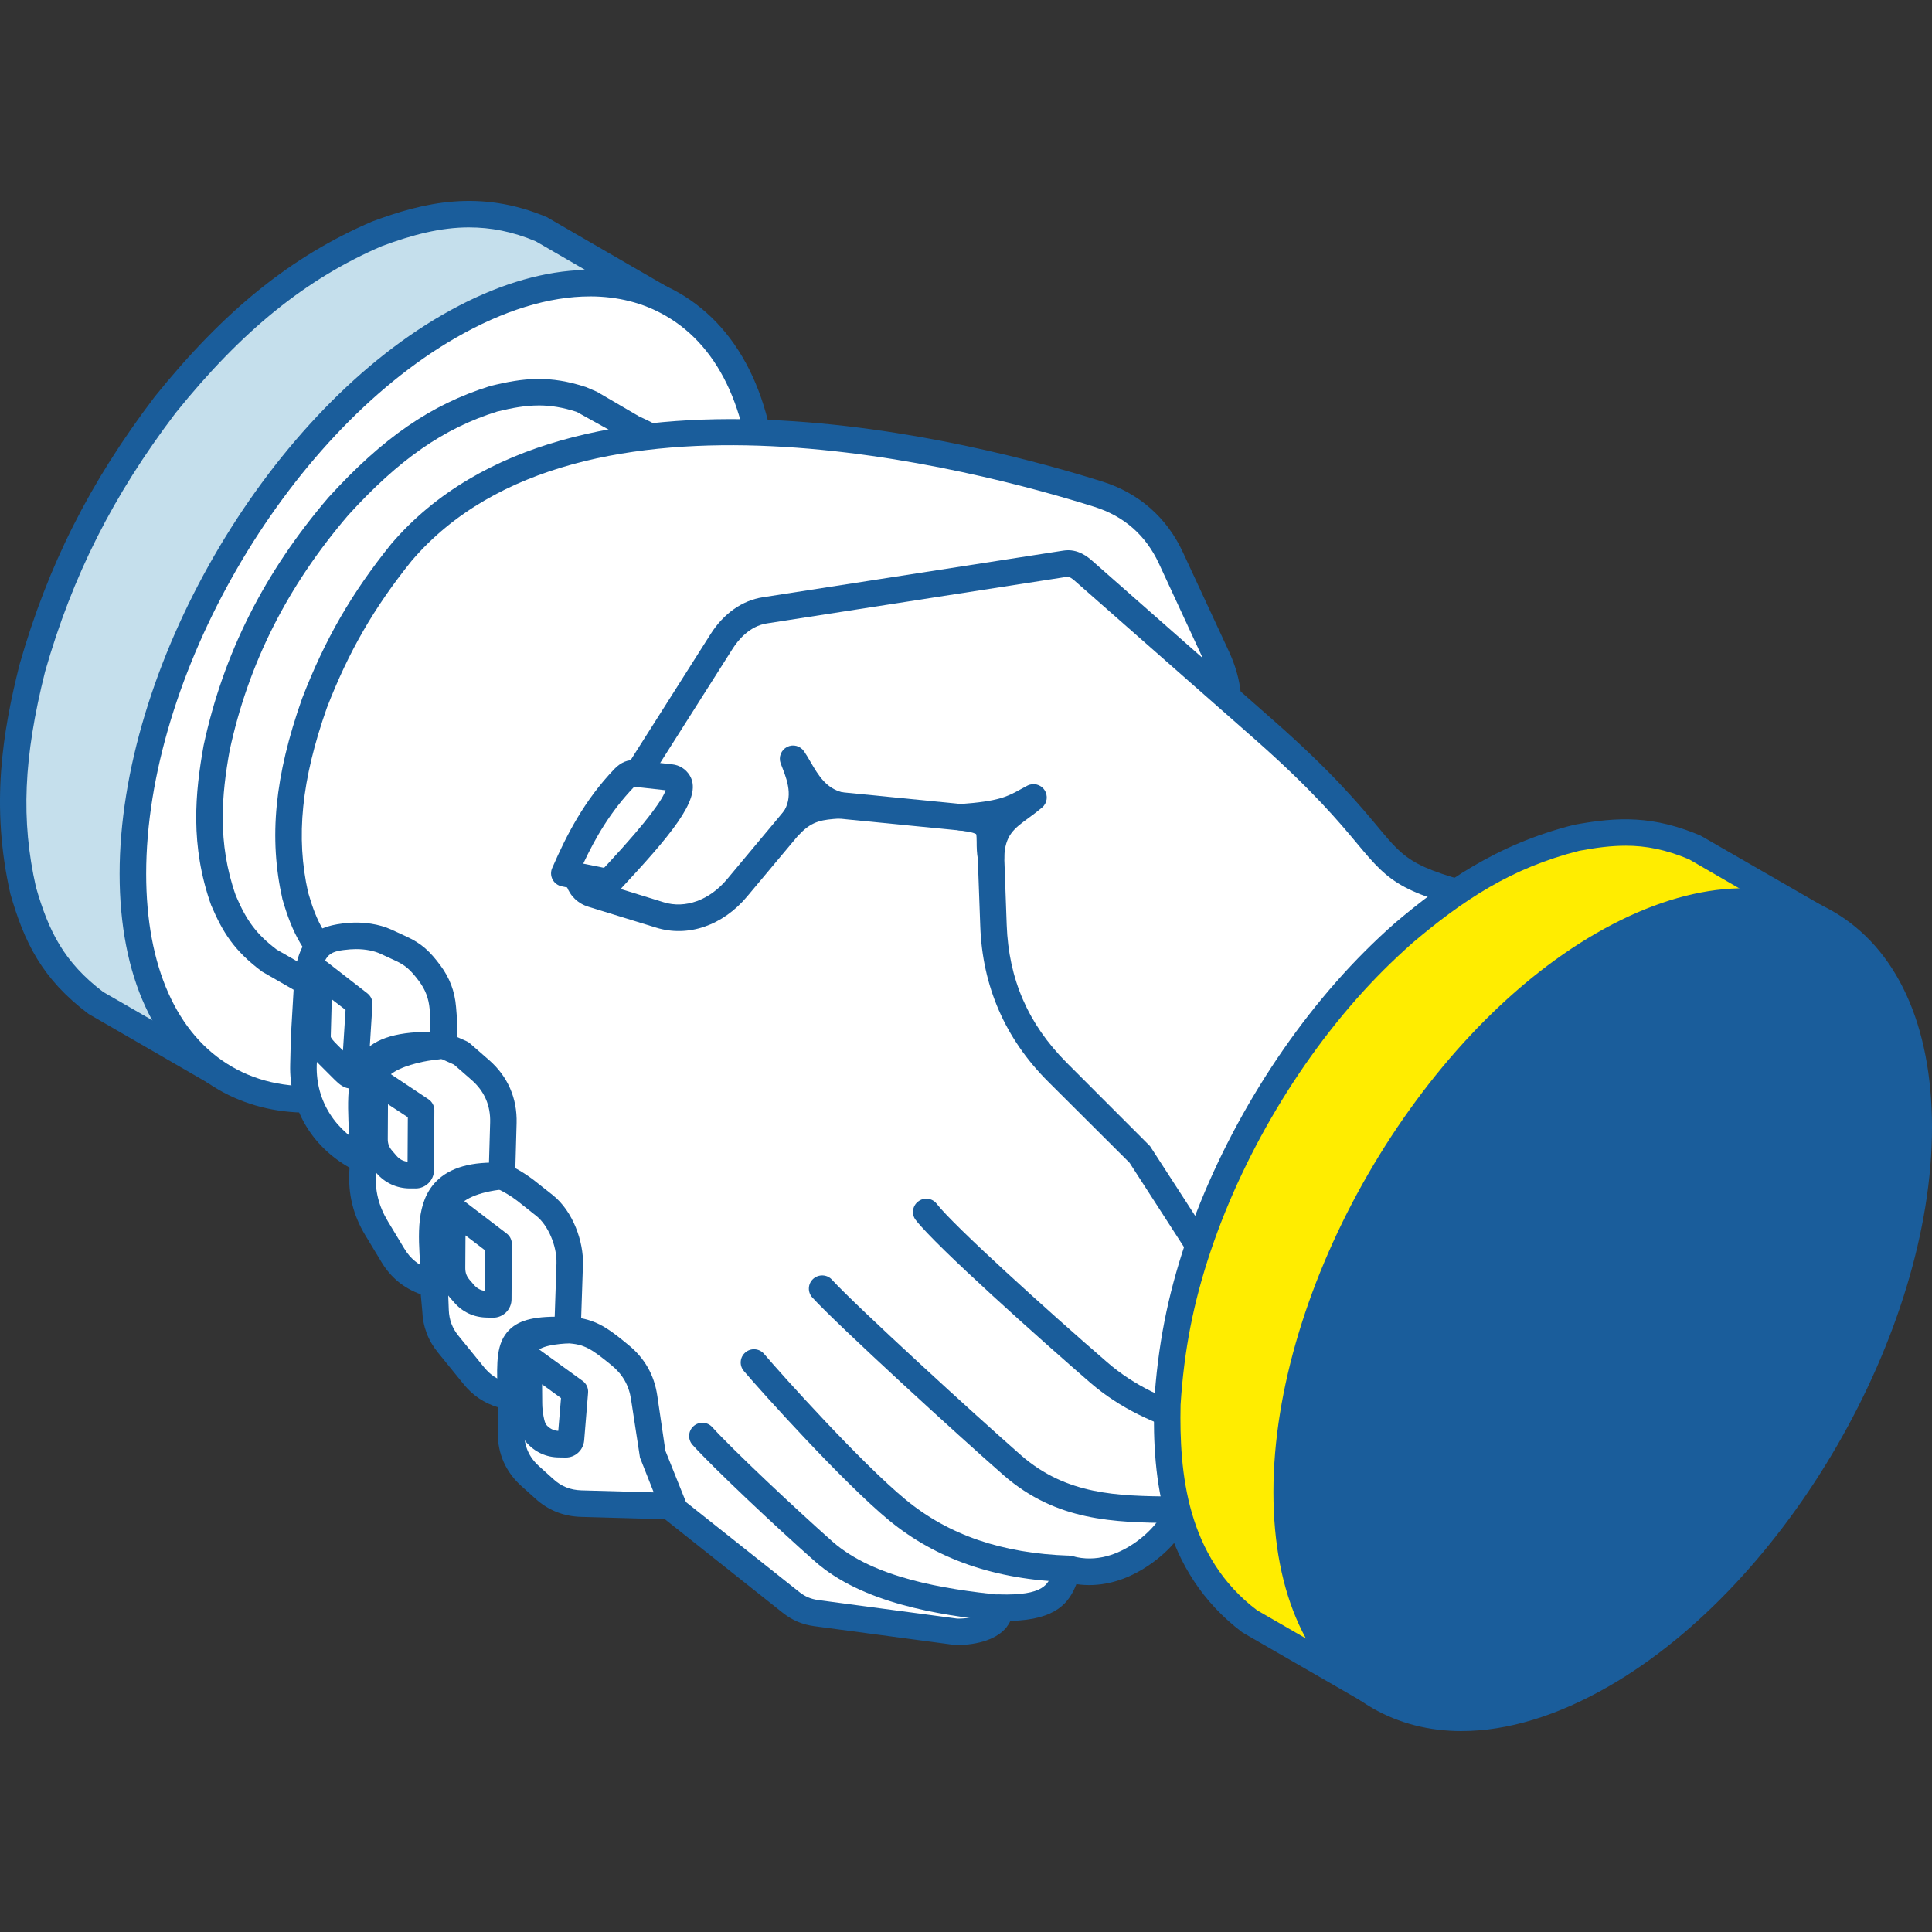
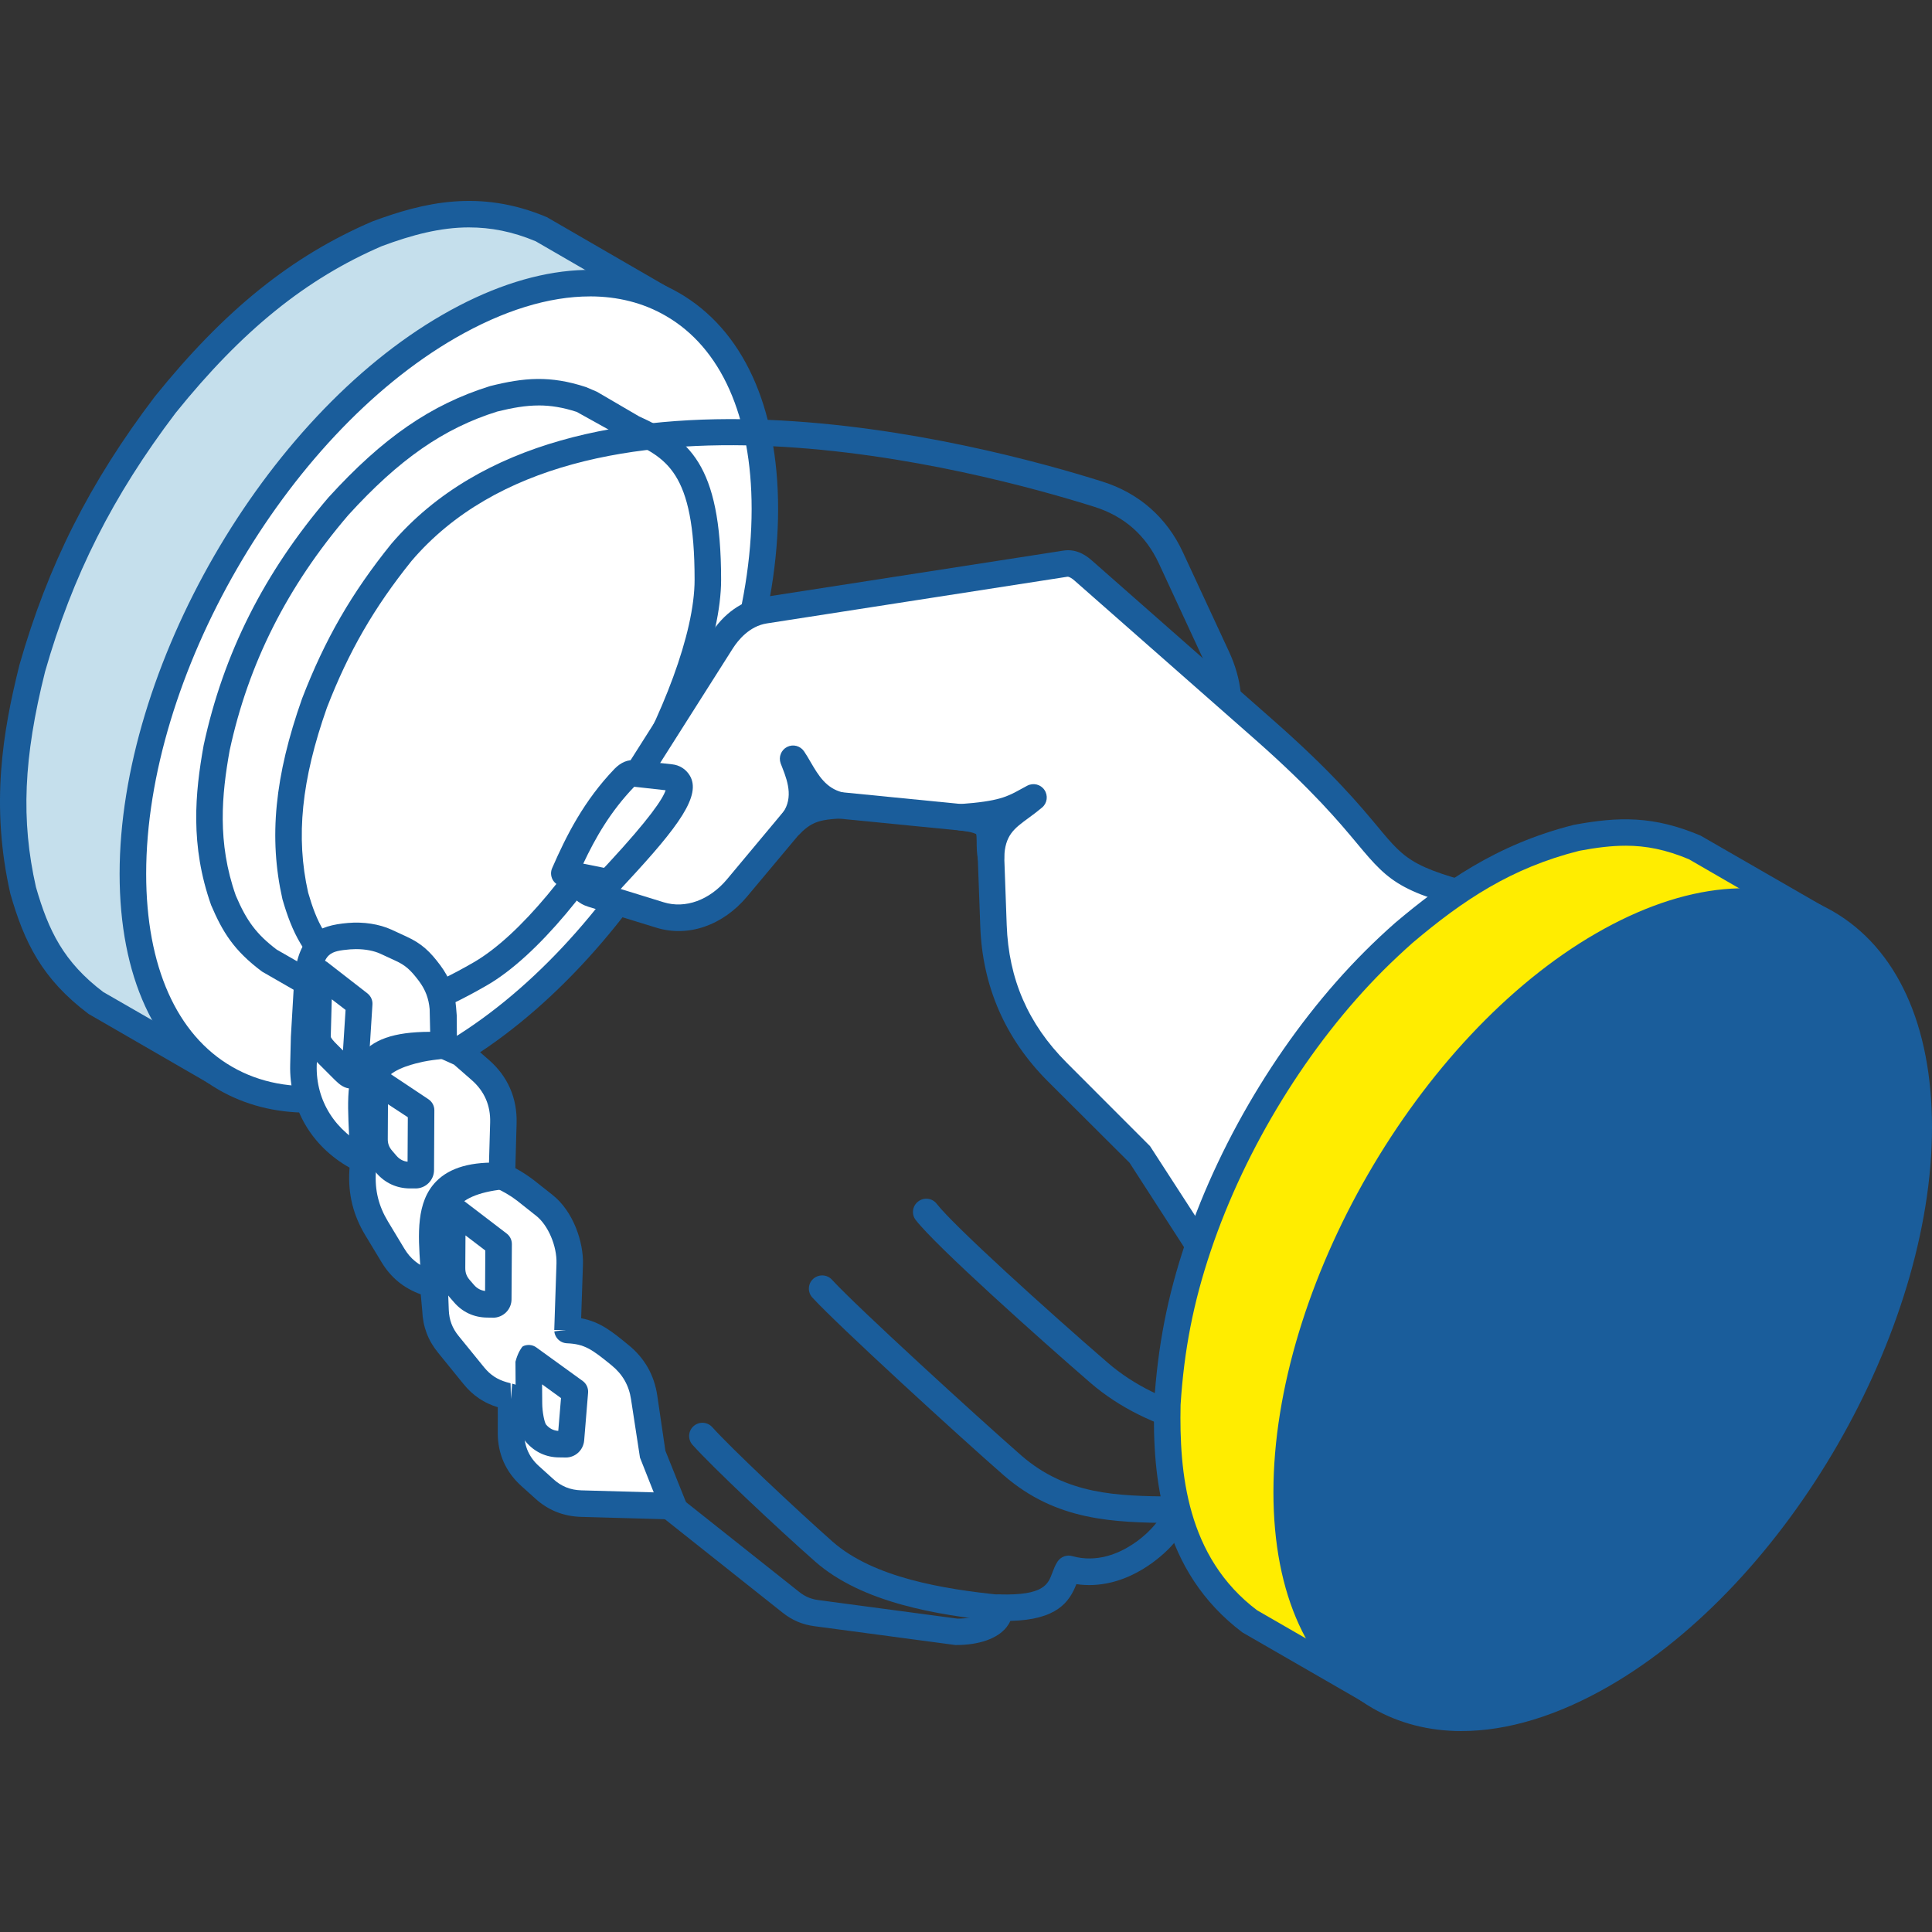
<svg xmlns="http://www.w3.org/2000/svg" id="_x3C_Layer_x3E_" width="90" height="90" version="1.1" viewBox="0 0 90 90">
  <rect x="0" y="0" width="90" height="90" fill="#333333" stroke="none" />
  <path d="M25.23,10.688c-2.698-1.145-4.973-.798-7.654.199-4.118,1.771-7.09,4.507-9.874,7.964-2.935,3.867-4.864,7.597-6.197,12.266-.891,3.573-1.25,6.725-.43,10.345.653,2.275,1.451,3.799,3.361,5.238l2.022,1.172,3.544,2.042L30.748,13.882l-5.518-3.194Z" fill="#c5dfec" fill-rule="evenodd" />
  <path d="M21.854,10.593c-1.343,0-2.656.348-4.065.872-3.532,1.522-6.507,3.924-9.606,7.769-2.929,3.861-4.807,7.587-6.084,12.057-1.005,4.008-1.128,6.92-.424,10.034.583,2.028,1.288,3.488,3.134,4.886l4.964,2.858L29.908,14.107l-4.954-2.868c-1.089-.457-2.101-.645-3.099-.645h0ZM10.002,50.528c-.109,0-.217-.026-.311-.079l-5.562-3.214c-2.178-1.635-3-3.346-3.647-5.601-.938-4.145-.349-7.57.425-10.664,1.327-4.643,3.266-8.494,6.302-12.492,3.246-4.03,6.364-6.541,10.124-8.158,2.397-.894,5.021-1.523,8.139-.205.022.01.046.02.068.038l5.518,3.194c.295.173.394.545.227.845L10.533,50.224c-.078.137-.215.241-.374.284-.052.016-.105.02-.157.02Z" fill="#1a5d9b" fill-rule="evenodd" />
  <path d="M20.912,49.2c8.129-4.691,14.717-16.101,14.717-25.489,0-9.394-6.588-13.201-14.717-8.504-8.129,4.691-14.723,16.112-14.723,25.5,0,9.392,6.594,13.185,14.723,8.494Z" fill="#fff" fill-rule="evenodd" />
  <path d="M20.912,49.2h.017-.017ZM27.482,13.808c-1.907,0-4.037.653-6.261,1.933-7.946,4.585-14.412,15.787-14.412,24.965,0,4.307,1.42,7.501,4.001,8.988,2.579,1.492,6.06,1.128,9.795-1.031,7.944-4.585,14.409-15.782,14.409-24.953,0-4.318-1.423-7.513-4.005-8.999-1.044-.605-2.234-.904-3.527-.904h0ZM14.331,51.832c-1.507,0-2.906-.354-4.143-1.066-2.976-1.718-4.616-5.297-4.616-10.061,0-9.573,6.741-21.256,15.031-26.036,4.129-2.385,8.046-2.748,11.021-1.029,2.982,1.718,4.623,5.296,4.623,10.07,0,9.567-6.741,21.24-15.027,26.02v.006c-2.419,1.391-4.761,2.096-6.889,2.096Z" fill="#1a5d9b" fill-rule="evenodd" />
  <path d="M27.493,18.784l-.387-.164c-1.495-.493-2.58-.425-4.095-.047-2.984.93-5.169,2.727-7.245,5.007-2.84,3.32-4.749,6.966-5.672,11.252-.445,2.484-.542,4.687.311,7.093.528,1.246,1.022,1.98,2.111,2.806l1.457.835.542.317c1.939,1.349,3.373,2.074,7.859-.516,4.486-2.589,10.602-13.171,10.602-18.361,0-5.191-1.359-6.084-3.515-7.081l-1.967-1.14Z" fill="#fff" fill-rule="evenodd" />
  <path d="M25.102,18.888c-.621,0-1.23.109-1.941.284-2.486.778-4.569,2.221-6.937,4.824-2.843,3.32-4.653,6.912-5.527,10.968-.365,2.032-.587,4.281.288,6.755.509,1.198.977,1.811,1.904,2.516l1.932,1.109c1.694,1.176,2.883,2.006,7.244-.514,4.328-2.502,10.292-12.829,10.292-17.826,0-5.065-1.324-5.674-3.157-6.52l-2.335-1.297c-.644-.209-1.207-.3-1.763-.3h0ZM17.576,47.724c-1.326,0-2.302-.563-3.415-1.34l-1.954-1.124c-1.316-.983-1.837-1.843-2.372-3.095-.984-2.784-.749-5.222-.349-7.444.92-4.275,2.82-8.048,5.812-11.545,2.54-2.791,4.787-4.335,7.53-5.19,1.576-.395,2.794-.506,4.473.047l.433.185c.023.009.045.02.07.03l1.962,1.146c2.291,1.049,3.826,2.165,3.826,7.612,0,5.416-6.223,16.19-10.913,18.897-2.281,1.318-3.849,1.823-5.104,1.823Z" fill="#1a5d9b" fill-rule="evenodd" />
-   <path d="M36.845,74.643l-9.118-7.234-11.676-22.107c-1.31-.989-1.851-2.028-2.298-3.583-.702-3.11-.144-6.01.898-8.972,1.037-2.679,2.253-4.786,4.057-7.024,7.222-8.442,23.309-5.578,32.457-2.7,1.551.488,2.701,1.492,3.381,2.969l2.144,4.623c.535,1.156.66,2.295.387,3.541l-1.79,8.1,9.786,22.306-10.257,5.714c.208.689-2.259,3.594-5.039,2.806-.387.585-.132,1.907-3.239,1.809.134.583-.629,1.128-2.019,1.128l-6.488-.872c-.452-.062-.829-.219-1.188-.503Z" fill="#fff" fill-rule="evenodd" />
  <path d="M28.214,67.003l9.016,7.155h0c.269.215.542.33.882.378l6.489.866c.874,0,1.297-.294,1.337-.398-.045-.189.003-.368.124-.516.121-.151.353-.224.494-.215,2.077.06,2.268-.477,2.462-1.001.067-.174.134-.359.249-.532.148-.221.43-.326.68-.251,1.143.32,2.153-.116,2.801-.541.945-.615,1.435-1.398,1.464-1.592-.084-.278.05-.474.304-.615l9.766-5.449-9.561-21.785c-.052-.121-.066-.251-.039-.384l1.791-8.1c.243-1.113.135-2.118-.346-3.152l-2.14-4.618c-.612-1.319-1.622-2.207-3.006-2.643-5.482-1.727-23.976-6.641-31.807,2.516-1.75,2.176-2.935,4.229-3.947,6.846-1.185,3.363-1.457,6.02-.872,8.61.394,1.365.845,2.303,2.068,3.226.073.052.131.127.174.205l11.615,21.99h0ZM44.542,76.633h-.025l-6.566-.877c-.568-.074-1.042-.274-1.493-.631l-9.112-7.234c-.068-.052-.125-.121-.164-.195l-11.612-21.99c-1.404-1.099-1.97-2.281-2.413-3.819-.645-2.858-.362-5.732.915-9.346,1.064-2.758,2.305-4.912,4.153-7.203,8.34-9.75,27.464-4.691,33.127-2.905,1.707.537,3.006,1.676,3.755,3.3l2.143,4.617c.593,1.276.731,2.559.429,3.939l-1.744,7.902,9.706,22.121c.127.294.016.631-.262.788l-9.968,5.552c-.147.599-.682,1.21-.957,1.487-.487.494-2.144,1.97-4.312,1.656-.323.824-.897,1.664-3.077,1.712-.044.105-.103.199-.177.294-.421.532-1.278.83-2.345.83Z" fill="#1a5d9b" fill-rule="evenodd" />
  <path d="M63.409,65.297l-5.822-4.572-4.45-6.891-3.895-3.904c-1.885-1.89-2.867-4.149-2.964-6.818l-.176-4.901-8.43-.837-3.335,3.989c-.903,1.082-2.256,1.68-3.601,1.259l-3.14-.965c-.301-.096-.518-.3-.624-.595-.109-.294-.076-.593.093-.855l6.554-10.335c.467-.73,1.151-1.308,2.009-1.439l14.004-2.175c.317-.052.589.11.829.32l8.455,7.444c7.356,6.478,3.861,6.361,11.185,8.116,2.217.53,3.415,1.093,6.715,2.38,5.137,10.176-2.569,17.63-10.098,19.968,0,0-2.654,1.087-3.309.81Z" fill="#fff" fill-rule="evenodd" />
  <path d="M63.685,64.724c.375.041,1.646-.336,2.796-.81,3.831-1.194,8.564-4.082,10.507-8.667,1.349-3.189,1.144-6.63-.621-10.239l-1.55-.615c-2.022-.798-3.136-1.24-4.858-1.65-4.691-1.125-5.14-1.523-6.734-3.441-.82-.983-2.057-2.47-4.716-4.818l-8.455-7.439c-.102-.09-.236-.183-.328-.179l-14.004,2.175c-.813.126-1.34.783-1.582,1.161l-6.555,10.333c-.067.1-.076.201-.033.31.039.115.109.18.225.215l3.143.972c1.005.31,2.13-.1,2.942-1.066l3.334-3.993c.132-.153.337-.236.536-.215l8.432.834c.304.026.542.279.555.589l.177,4.906c.089,2.522.999,4.614,2.781,6.404l3.895,3.899,4.474,6.908,5.638,4.424h0ZM63.698,65.948c-.209,0-.388-.026-.532-.09-.052-.02-.096-.047-.138-.079l-5.825-4.569c-.054-.042-.1-.096-.137-.154l-4.448-6.891-3.813-3.8c-1.983-1.99-3.043-4.422-3.141-7.228l-.159-4.371-7.568-.746-3.128,3.736c-1.132,1.359-2.763,1.923-4.252,1.454l-3.14-.967c-.487-.147-.851-.494-1.025-.97-.173-.48-.121-.974.153-1.398l6.556-10.335c.608-.961,1.473-1.569,2.434-1.718l14.004-2.173c.683-.11,1.167.326,1.332.467l8.455,7.445c2.736,2.406,4.008,3.939,4.851,4.948,1.383,1.664,1.634,1.965,6.074,3.031,1.807.43,2.951.884,5.027,1.708l1.76.693c.147.058.262.163.33.299,2.002,3.966,2.265,7.937.762,11.484-2.112,4.979-7.186,8.096-11.232,9.355-.836.347-2.276.868-3.198.868Z" fill="#1a5d9b" fill-rule="evenodd" />
-   <path d="M49.779,73.701h-.02c-3.402-.115-6.133-1.061-8.352-2.884-2.131-1.759-5.928-5.972-6.755-6.949-.221-.257-.19-.647.07-.866.259-.223.651-.19.871.067.814.962,4.533,5.091,6.6,6.793,2.003,1.65,4.489,2.5,7.61,2.605.34.017.606.3.595.643-.01.33-.285.592-.618.592Z" fill="#1a5d9b" fill-rule="evenodd" />
  <path d="M54.813,70.954h-.009l-.269-.004c-2.609-.038-5.309-.076-7.777-2.224-2.08-1.817-7.753-7.008-8.913-8.279-.233-.251-.217-.641.036-.872.249-.225.644-.215.872.036,1.138,1.246,6.754,6.379,8.817,8.186,2.124,1.849,4.486,1.886,6.985,1.917l.266.004c.342.006.613.285.609.621-.006.341-.282.615-.618.615Z" fill="#1a5d9b" fill-rule="evenodd" />
  <path d="M61.1,67.807h-.067c-3.66-.398-7.462-.987-10.253-3.403-2.235-1.935-7.159-6.327-8.122-7.571-.209-.267-.157-.657.112-.861.267-.211.658-.164.865.105.782,1.013,5.12,4.943,7.952,7.391,2.523,2.186,5.972,2.717,9.578,3.111.339.035.583.34.549.682-.036.315-.302.547-.615.547Z" fill="#1a5d9b" fill-rule="evenodd" />
  <path d="M46.534,75.523h-.064c-2.812-.288-6.319-.86-8.502-2.784-1.798-1.586-4.748-4.365-5.707-5.431-.228-.251-.208-.645.047-.872.254-.225.643-.209.872.047.909,1.009,3.844,3.772,5.606,5.334,1.919,1.686,5.182,2.21,7.814,2.479.336.03.584.336.549.673-.032.32-.302.555-.615.555Z" fill="#1a5d9b" fill-rule="evenodd" />
  <path d="M84.563,42.717l-5.585-3.226c-1.97-.83-3.434-.852-5.515-.462-3.224.804-5.542,2.295-8.059,4.418-.427.379-.977.894-1.378,1.298-3.634,3.63-6.579,8.474-8.211,13.332-.837,2.492-1.27,4.739-1.432,7.33-.084,3.876.531,7.626,3.803,10.102l5.565,3.216,20.813-36.007Z" fill="#ffed00" fill-rule="evenodd" />
  <path d="M75.732,39.397c-.682,0-1.377.089-2.16.236-3.16.794-5.399,2.285-7.767,4.287-.411.364-.951.868-1.345,1.262-3.501,3.498-6.438,8.273-8.061,13.096-.807,2.4-1.239,4.607-1.403,7.165-.065,3.141.276,7.091,3.565,9.571l4.966,2.864,20.191-34.935-5.043-2.916c-1.076-.451-1.996-.63-2.942-.63h0ZM63.75,79.338c-.105,0-.211-.026-.307-.084l-5.565-3.208c-3.795-2.864-4.191-7.193-4.117-10.656.173-2.694.622-5.001,1.465-7.505,1.682-4.997,4.727-9.945,8.359-13.575.414-.416.974-.942,1.412-1.324,2.172-1.833,4.677-3.646,8.314-4.56,2.091-.388,3.713-.43,5.909.5l5.652,3.256c.142.084.243.217.289.372.038.164.015.332-.062.474l-20.813,36.001c-.115.199-.321.31-.536.31Z" fill="#1a5d9b" fill-rule="evenodd" />
  <path d="M74.66,78.004c8.134-4.69,14.719-16.096,14.719-25.488,0-9.388-6.585-13.198-14.719-8.506-8.126,4.695-14.719,16.117-14.719,25.5,0,9.394,6.593,13.191,14.719,8.494Z" fill="#1a5d9b" fill-rule="evenodd" />
  <path d="M81.233,42.611c-1.907,0-4.04.653-6.263,1.934-7.948,4.592-14.412,15.786-14.412,24.965,0,4.313,1.422,7.506,3.999,8.993,2.58,1.493,6.063,1.125,9.794-1.029,7.949-4.591,14.411-15.786,14.411-24.957,0-4.313-1.419-7.507-4.005-9-1.039-.599-2.233-.905-3.524-.905h0ZM68.084,80.64c-1.507,0-2.906-.356-4.142-1.065-2.98-1.718-4.621-5.296-4.621-10.066,0-9.571,6.745-21.25,15.03-26.03,4.129-2.385,8.048-2.753,11.026-1.031,2.979,1.718,4.623,5.296,4.623,10.067,0,9.565-6.745,21.239-15.03,26.024-2.416,1.397-4.76,2.1-6.886,2.1Z" fill="#1a5d9b" fill-rule="evenodd" />
  <path d="M31.369,70.167l-4.303-.127c-.663-.02-1.224-.241-1.715-.689l-.667-.605c-.58-.523-.875-1.196-.875-1.979v-1.688l-.369-.099c-.557-.153-.996-.442-1.361-.888l-1.195-1.471c-.379-.468-.568-.977-.592-1.58l-.044-1.178-.435-.153c-.657-.236-1.151-.635-1.513-1.234l-.755-1.256c-.501-.83-.711-1.68-.651-2.653l.032-.536c-1.641-.786-2.843-2.362-2.787-4.412l.029-1.308.157-2.747c.166-1.528.705-1.849,1.939-1.954.564-.047,1.202.02,1.718.257l.691.32c.59.269.904.563,1.342,1.146.369.494.564,1.009.613,1.624l.035.41.009,1.334.817.368.884.772c.733.641,1.103,1.492,1.076,2.464l-.068,2.484c.391.195.711.362,1.092.663l.885.698c.759.593,1.215,1.787,1.183,2.727l-.105,3.079c1.036.047,1.503.404,2.442,1.166.637.515,1.012,1.17,1.128,1.986l.381,2.563.981,2.496Z" fill="#fff" fill-rule="evenodd" />
  <path d="M16.598,44.213c-.092,0-.187.007-.281.011-.939.084-1.24.169-1.377,1.409l-.186,3.998c-.041,1.654.868,3.088,2.441,3.844.222.112.362.348.344.595l-.03.536c-.051.846.127,1.57.564,2.295l.757,1.255c.285.478.664.788,1.189.973l.436.158c.235.084.397.305.407.557l.044,1.17c.017.474.163.858.458,1.22l1.196,1.471c.285.346.605.557,1.041.683l.371.099c.267.074.454.32.454.593l-.003,1.688c0,.603.228,1.119.676,1.522l.67.605c.376.346.796.515,1.313.531l3.371.094-.64-1.618-.416-2.71c-.096-.653-.394-1.173-.909-1.592-.923-.752-1.256-.989-2.079-1.025-.339-.016-.602-.299-.589-.641l.103-3.079c.026-.808-.391-1.785-.949-2.221l-.882-.699c-.337-.259-.622-.41-.991-.595-.214-.109-.347-.33-.339-.571l.071-2.484c.022-.788-.269-1.457-.865-1.976l-.818-.715-.735-.331c-.22-.105-.361-.318-.362-.561l-.038-1.692c-.044-.498-.196-.903-.497-1.308-.403-.535-.64-.74-1.101-.951l-.692-.32c-.308-.143-.717-.217-1.128-.217h0ZM31.369,70.782h-.016l-4.306-.121c-.807-.028-1.516-.311-2.111-.853l-.669-.602c-.706-.643-1.079-1.483-1.079-2.438l.001-1.214c-.643-.195-1.164-.547-1.59-1.072l-1.196-1.473c-.464-.571-.704-1.208-.733-1.949l-.07-.765c-.794-.289-1.391-.778-1.829-1.503l-.756-1.252c-.563-.933-.805-1.916-.74-3.009l.009-.136c-1.789-1.013-2.816-2.778-2.766-4.796l.032-1.304.161-2.762c.209-1.97,1.077-2.417,2.499-2.538.722-.063,1.457.052,2.026.311l.693.32c.737.336,1.121.725,1.577,1.334.443.593.677,1.214.738,1.944l.033.406.006.993.459.204c.054.026.106.058.153.1l.884.772c.875.762,1.318,1.781,1.286,2.941l-.058,2.098c.276.151.541.316.845.545l.884.699c.975.768,1.452,2.207,1.42,3.236l-.084,2.51c.882.169,1.43.609,2.191,1.236.759.609,1.214,1.407,1.355,2.368l.378,2.569.946,2.359c.074.195.051.41-.07.578-.113.169-.304.263-.506.263Z" fill="#1a5d9b" fill-rule="evenodd" />
  <path d="M14.869,45.312l1.867,1.449-.207,3.221c-.006.078-.109.105-.187.105-.076.01-.237-.151-.294-.205l-.771-.772c-.237-.233-.496-.505-.487-.842l.079-2.957Z" fill="#fff" fill-rule="evenodd" />
  <path d="M15.455,46.552l-.047,1.734c-.002.051.102.189.307.388l.262.262.121-1.89-.642-.494h0ZM16.345,50.708c-.297,0-.526-.184-.731-.385l-.772-.772c-.256-.257-.685-.682-.667-1.298l.077-2.957c.006-.231.142-.442.353-.541.208-.099.455-.074.642.068l1.865,1.449c.161.127.253.32.238.526l-.205,3.226c-.022.314-.263.65-.763.683h-.038Z" fill="#1a5d9b" fill-rule="evenodd" />
  <path d="M17.464,50.287l2.151,1.435-.014,2.78c0,.067-.023.125-.073.173-.046.046-.106.068-.171.068h-.269c-.433-.006-.801-.174-1.086-.5l-.199-.225c-.239-.279-.359-.599-.356-.967l.017-2.764Z" fill="#fff" fill-rule="evenodd" />
  <path d="M18.073,51.438l-.009,1.618c-.003.221.064.388.205.551l.199.231c.141.164.311.257.518.278l.012-2.07-.925-.608h0ZM19.357,54.128h.001-.001ZM18.986,54.501h0ZM19.358,55.362h-.273c-.615-.006-1.15-.257-1.548-.714l-.199-.227c-.34-.394-.512-.856-.509-1.371l.016-2.764c.003-.231.129-.434.328-.546.199-.105.443-.093.632.032l2.153,1.435c.172.115.276.305.276.515l-.015,2.784c0,.227-.091.446-.259.611-.157.155-.372.246-.603.246Z" fill="#1a5d9b" fill-rule="evenodd" />
  <path d="M21.072,56.308l2.157,1.638-.015,2.574c0,.063-.026.125-.074.173-.049.048-.106.068-.173.068h-.27c-.429-.004-.799-.179-1.084-.504l-.198-.225c-.243-.279-.359-.595-.359-.967l.016-2.758Z" fill="#fff" fill-rule="evenodd" />
  <path d="M21.684,57.548l-.009,1.522c-.001.221.061.389.207.557l.196.227c.144.167.314.257.519.284l.01-1.885-.923-.704h0ZM22.968,60.142h.003-.003ZM22.596,60.515v.006-.006h0ZM22.971,61.382h-.006l-.269-.004c-.616-.006-1.149-.251-1.548-.715l-.196-.225c-.343-.388-.513-.852-.512-1.371l.016-2.763c.001-.231.135-.448.344-.552.208-.105.458-.079.648.064l2.151,1.644c.156.115.246.3.246.493l-.016,2.575c0,.221-.09.442-.253.605-.16.157-.376.251-.606.251Z" fill="#1a5d9b" fill-rule="evenodd" />
  <path d="M24.627,63.273l2.153,1.556-.185,2.228c-.013.125-.119.225-.246.22h-.288c-.433-.006-.801-.173-1.086-.5l-.01-.015c-.238-.269-.324-1.029-.324-1.393l-.014-2.096Z" fill="#fff" fill-rule="evenodd" />
  <path d="M25.252,64.487l.007.877c.001.405.099.888.179.999.159.184.343.279.568.293l.128-1.528-.882-.641h0ZM26.352,67.896h-.009l-.286-.004c-.609,0-1.146-.247-1.545-.709-.472-.535-.485-1.681-.488-1.813l-.013-2.091c-.003-.237.127-.451.333-.558.207-.103.458-.089.644.05l2.156,1.56c.174.125.27.336.251.551l-.183,2.227c-.045.452-.413.788-.859.788Z" fill="#1a5d9b" fill-rule="evenodd" />
  <path d="M20.672,48.701c-.439.042-.797.089-1.086.151-.725.159-1.635.427-2.09,1.026-.442.583-.499,3.303-.57,4.153-.087-3.602-.801-5.552,3.746-5.331Z" fill="#fff" fill-rule="evenodd" />
  <path d="M16.926,54.653h-.019c-.328-.016-.592-.278-.599-.603-.01-.432-.029-.836-.049-1.22-.079-1.686-.142-3.015.73-3.886.685-.685,1.834-.946,3.711-.863.323.016.577.279.587.599.012.326-.231.6-.552.631-.41.048-.746.09-1.019.147-.333.074-1.345.289-1.727.8-.248.368-.362,2.384-.405,3.14-.016.285-.028.522-.044.689-.025.32-.294.567-.613.567Z" fill="#1a5d9b" fill-rule="evenodd" />
  <path d="M29.536,36.025l1.705.195c.153.014.276.094.359.225.509.814-2.673,4.003-3.239,4.659l-2.074-.42c.702-1.602,1.493-3.098,2.793-4.444.129-.137.272-.231.456-.215Z" fill="#fff" fill-rule="evenodd" />
  <path d="M29.467,36.64h.003-.003ZM27.169,40.232l.97.195c.058-.062.125-.131.199-.211,1.923-2.079,2.537-2.998,2.669-3.403l-1.462-.163c-1.108,1.151-1.813,2.385-2.375,3.582h0ZM28.361,41.725c-.042,0-.081-.006-.125-.017l-2.073-.419c-.18-.038-.337-.158-.424-.32-.086-.17-.092-.364-.016-.532.669-1.534,1.486-3.146,2.91-4.627.297-.301.624-.436.97-.394h0l1.707.189c.342.036.634.22.814.509.576.925-.519,2.391-2.88,4.938-.186.199-.33.358-.416.458-.118.137-.289.215-.467.215Z" fill="#1a5d9b" fill-rule="evenodd" />
  <path d="M23.381,54.789c-.994.106-2.233.416-2.684,1.292-.298.595-.368,2.984-.449,3.782-.103-2.611-.82-5.264,3.133-5.075Z" fill="#fff" fill-rule="evenodd" />
  <path d="M20.248,60.483h-.022c-.326-.01-.583-.268-.599-.593-.012-.31-.03-.62-.049-.925-.099-1.459-.199-2.968.74-3.929.638-.651,1.657-.941,3.092-.866.324.014.578.278.589.599.009.324-.231.599-.552.635-1.163.121-1.942.463-2.197.961-.17.32-.27,1.897-.32,2.659-.025.368-.047.694-.071.909-.033.315-.3.551-.611.551Z" fill="#1a5d9b" fill-rule="evenodd" />
  <path d="M26.371,61.965c-2.399.159-2.416,1.172-2.569,3.206-.054-2.49-.273-3.31,2.569-3.206Z" fill="#fff" fill-rule="evenodd" />
-   <path d="M23.805,65.711h-.015c-.328-.006-.6-.199-.606-.531l-.012-.456c-.033-1.262-.058-2.17.552-2.775.487-.483,1.25-.656,2.67-.603.326.016.589.284.593.611.003.33-.25.603-.578.625-1.804.115-1.839.571-1.981,2.489-.003.022-.007.048-.009.074l-.006.01c-.062.294-.317.557-.609.557Z" fill="#1a5d9b" fill-rule="evenodd" />
+   <path d="M23.805,65.711h-.015c-.328-.006-.6-.199-.606-.531l-.012-.456l-.006.01c-.062.294-.317.557-.609.557Z" fill="#1a5d9b" fill-rule="evenodd" />
  <path d="M36.945,35.347c.185.519.885,1.854-.105,3.046.76-.788,1.432-.881,2.259-.877-1.268-.32-1.649-1.413-2.155-2.169Z" fill="#fff" fill-rule="evenodd" />
  <path d="M36.841,39.013c-.145,0-.292-.052-.41-.157-.249-.221-.276-.599-.064-.856.6-.725.369-1.503.078-2.237l-.08-.205c-.105-.301.025-.621.301-.763.282-.141.618-.052.794.211.103.151.202.32.302.494.368.629.717,1.218,1.489,1.413.304.079.501.368.461.678-.039.31-.299.541-.612.541h0c-.77.052-1.242.1-1.813.688-.121.132-.285.195-.446.195Z" fill="#1a5d9b" fill-rule="evenodd" />
  <path d="M48.145,37.148c-.863.456-1.169.762-3.373.925,1.781.179,1.192.778,1.393,1.861.057-1.708,1.07-2.004,1.98-2.785Z" fill="#fff" fill-rule="evenodd" />
  <path d="M46.165,40.547c-.295,0-.552-.209-.608-.504-.057-.31-.06-.587-.06-.829-.003-.132-.003-.311-.025-.358h0s-.147-.105-.76-.169c-.32-.026-.561-.299-.558-.619.004-.321.254-.583.571-.611,1.814-.131,2.199-.346,2.837-.698l.292-.158c.279-.147.624-.063.799.196.179.262.134.614-.105.818-.205.173-.416.331-.624.483-.692.506-1.108.808-1.144,1.855-.01.31-.256.567-.571.593h-.047Z" fill="#1a5d9b" fill-rule="evenodd" />
</svg>